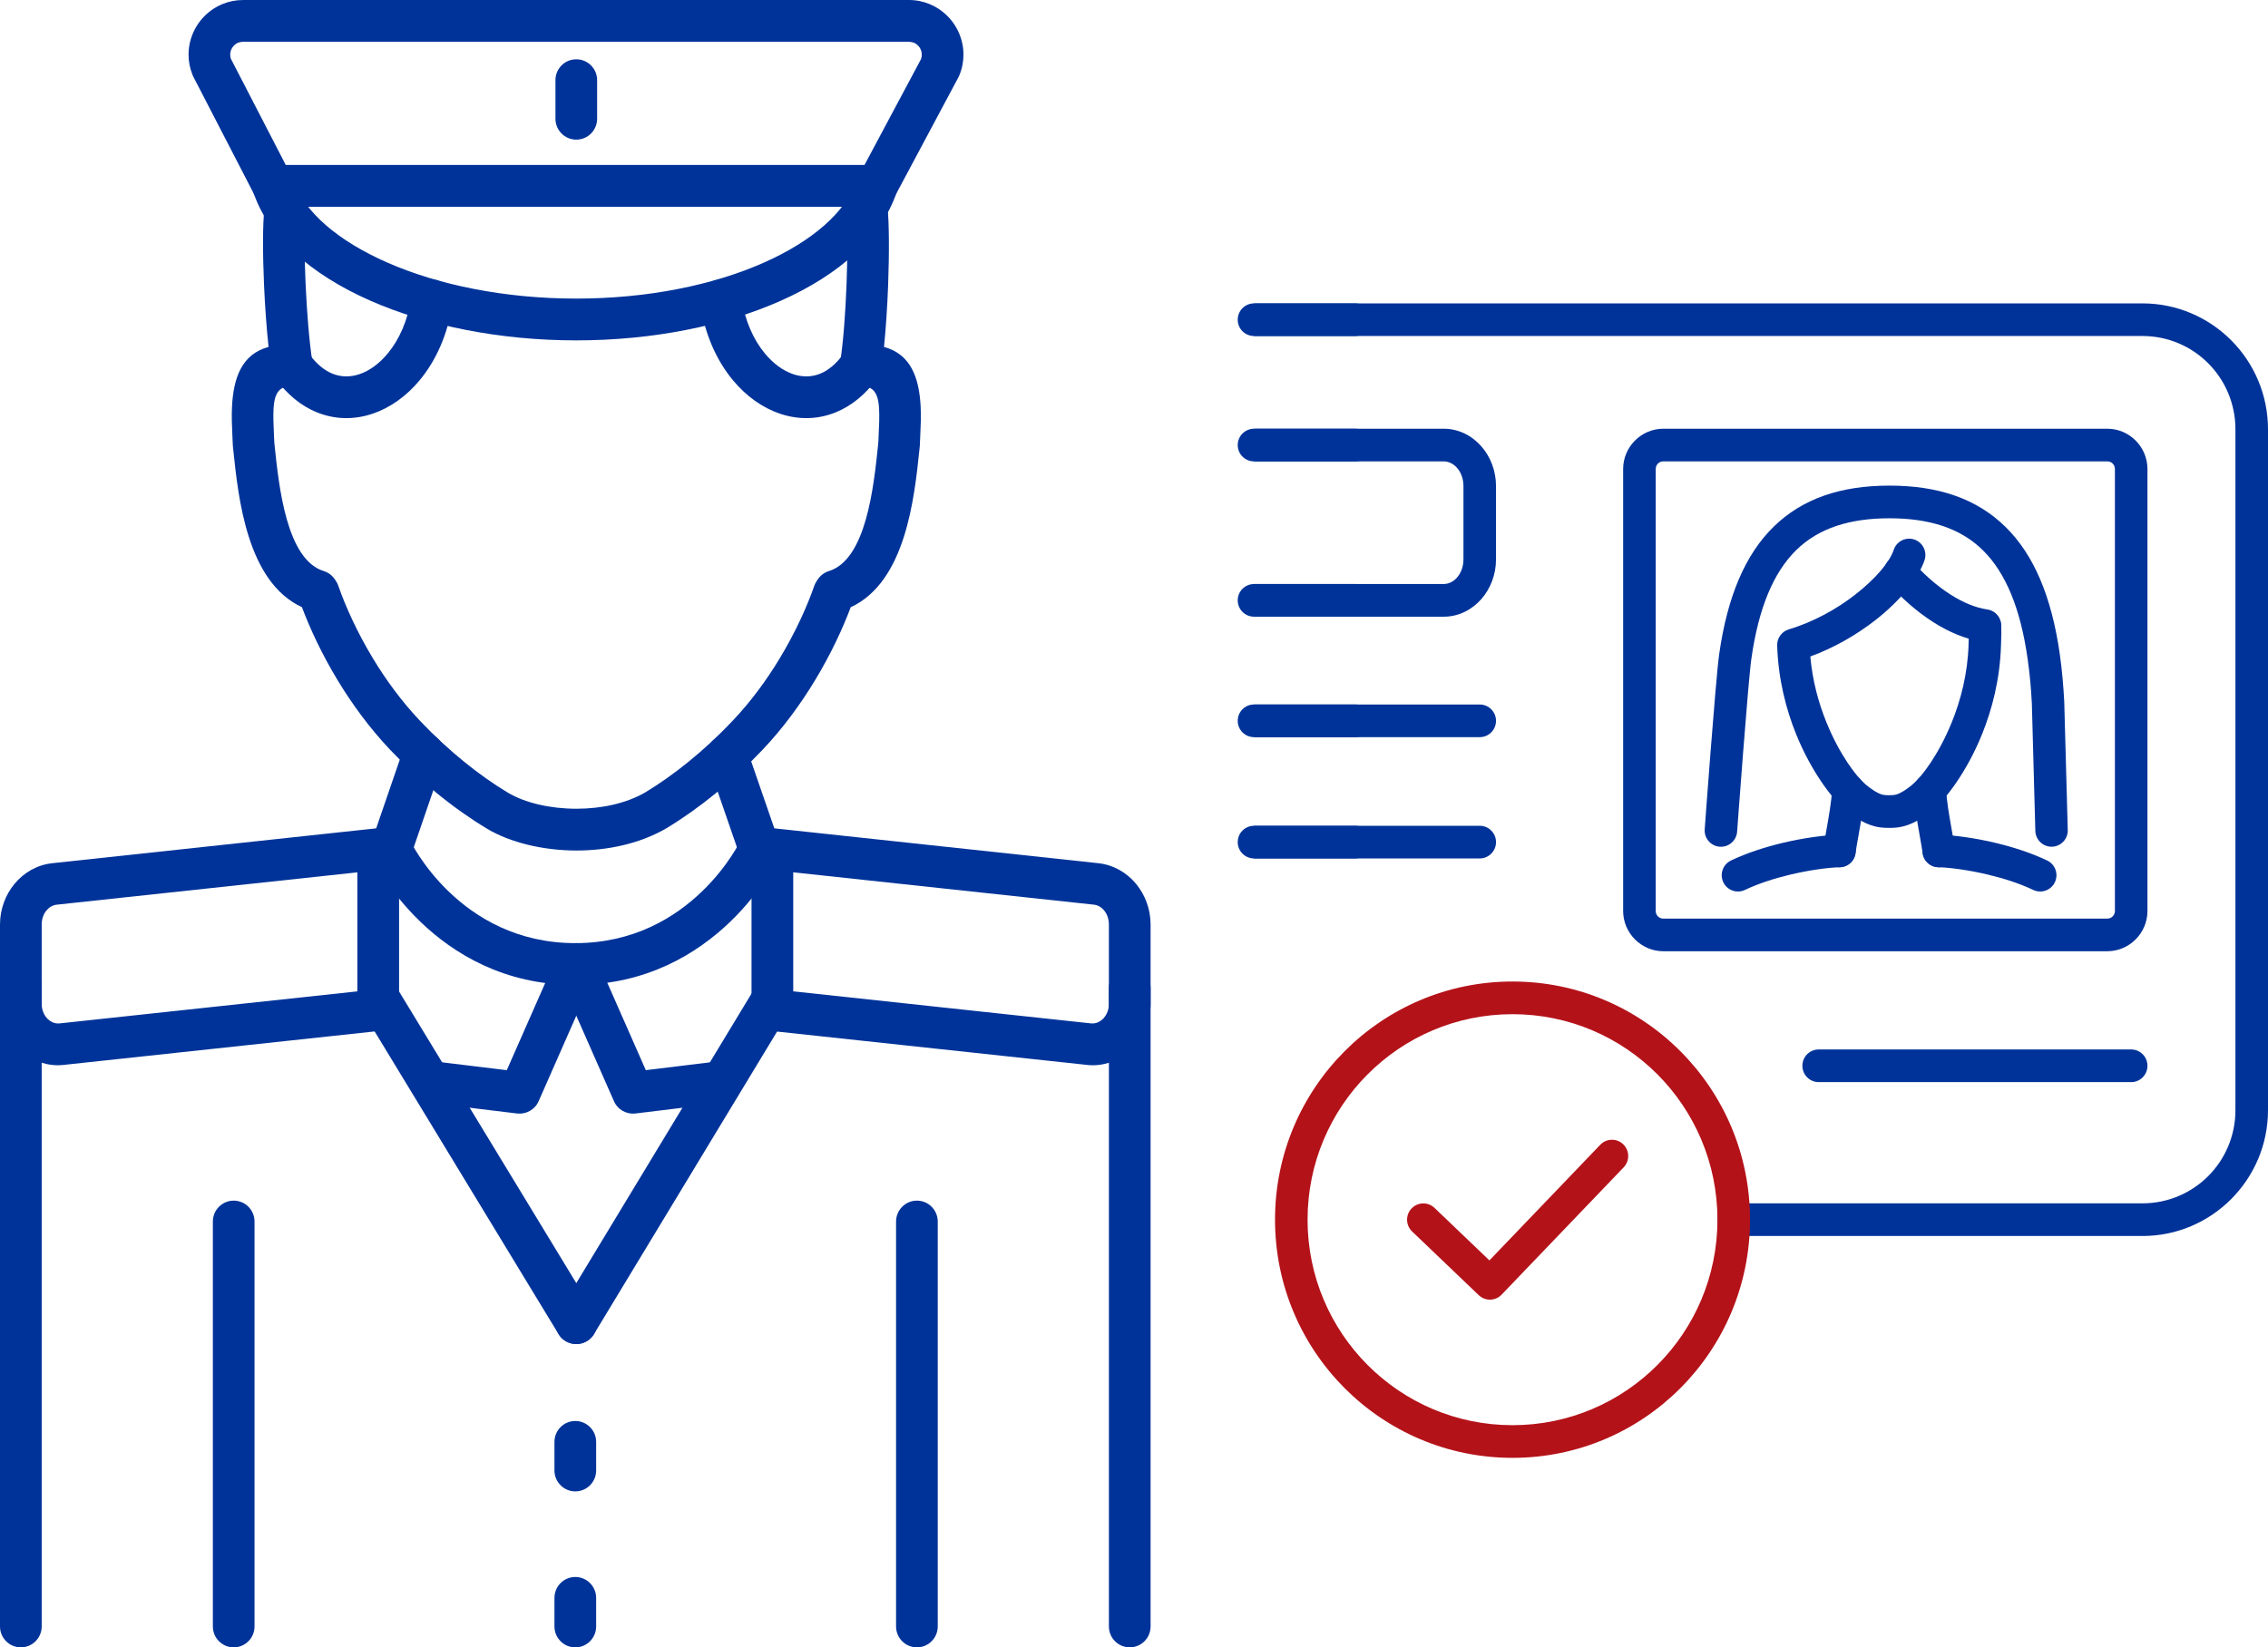
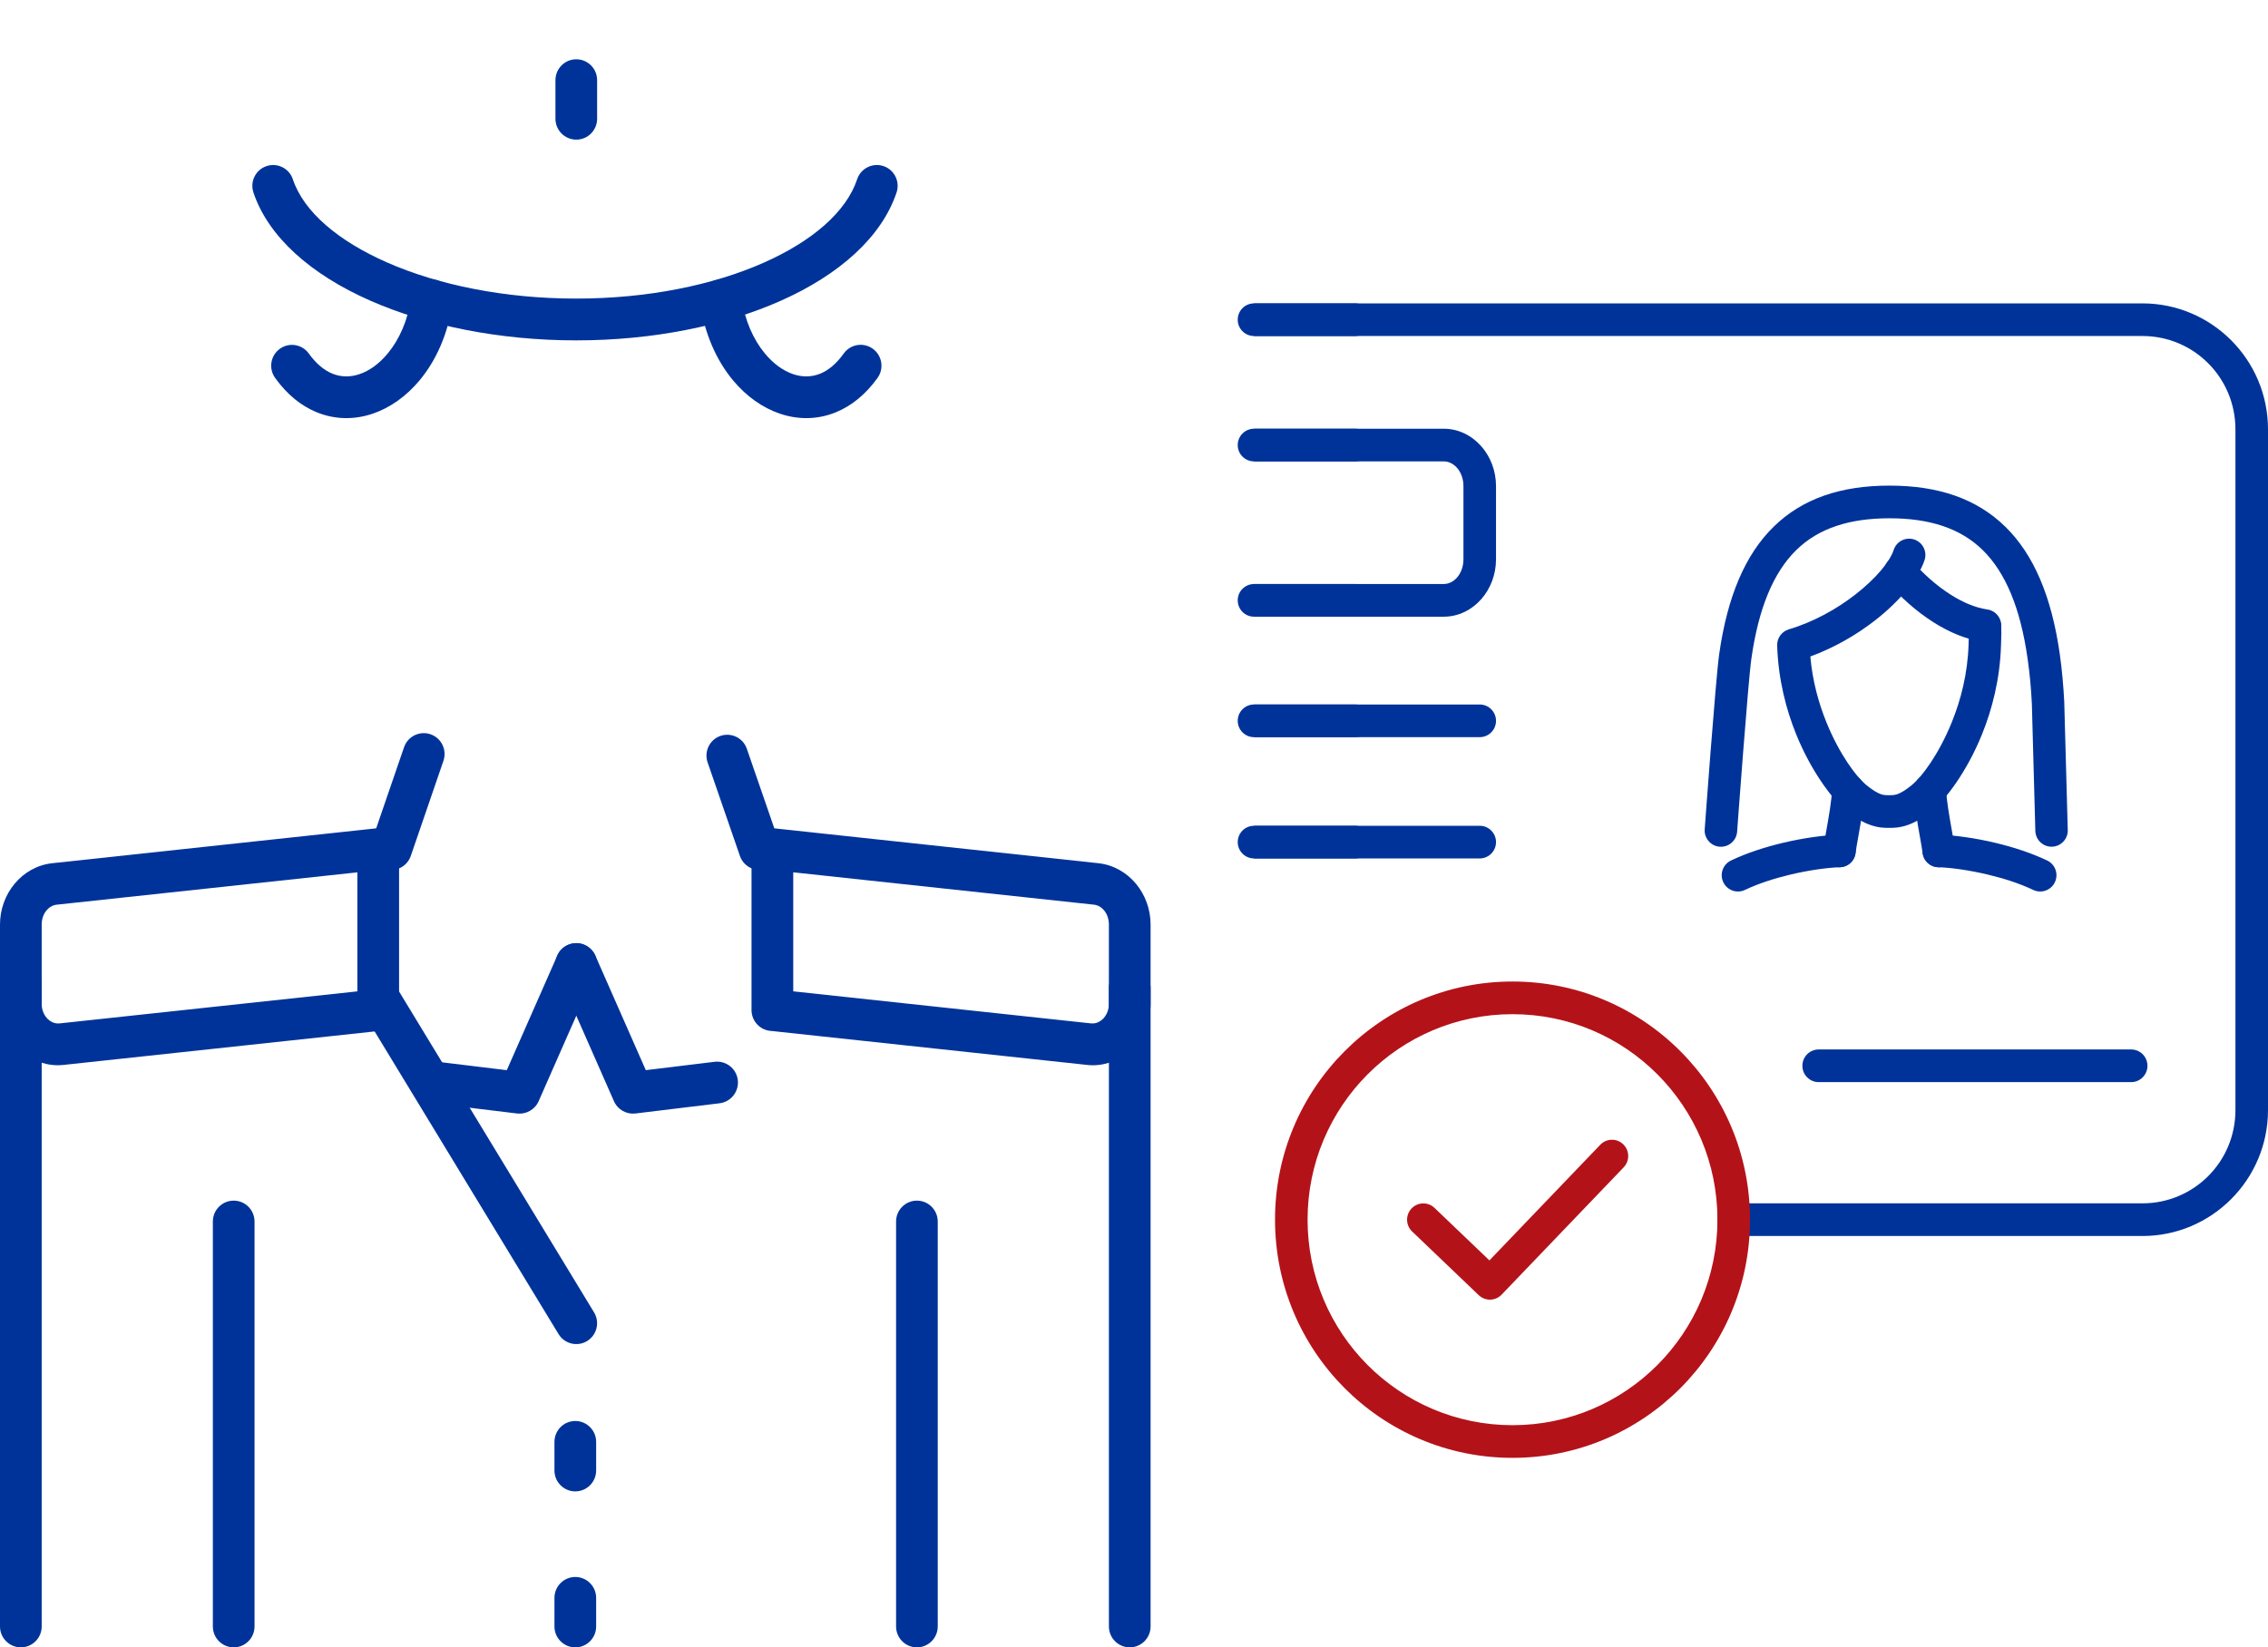
<svg xmlns="http://www.w3.org/2000/svg" width="128" height="93" viewBox="0 0 128 93" fill="none">
  <path d="M70.773 17.127H120.914C122.868 17.127 124.64 17.924 125.925 19.212C127.207 20.499 128 22.275 128 24.237V62.67C128 64.63 127.205 66.407 125.92 67.695C124.638 68.981 122.868 69.777 120.914 69.777H97.847C97.34 69.777 96.928 69.364 96.928 68.855C96.928 68.346 97.339 67.933 97.847 67.933H120.914C122.365 67.933 123.679 67.344 124.629 66.391C125.576 65.442 126.162 64.125 126.162 62.67V24.237C126.162 22.779 125.575 21.461 124.625 20.508C123.677 19.558 122.365 18.969 120.914 18.969H70.773V17.126V17.127Z" fill="#003399" />
  <path d="M116.7 46.856C116.714 47.363 116.315 47.786 115.81 47.8C115.305 47.814 114.883 47.414 114.869 46.907L114.673 39.728C114.651 39.3 114.622 38.882 114.585 38.479C114.549 38.083 114.5 37.658 114.435 37.2C114.029 34.334 113.191 32.323 111.898 31.053C110.643 29.821 108.896 29.259 106.638 29.259C104.378 29.259 102.632 29.822 101.377 31.053C100.084 32.323 99.247 34.334 98.841 37.2C98.653 38.526 98.041 46.923 98.039 46.947C98.004 47.454 97.565 47.836 97.06 47.801C96.554 47.765 96.173 47.325 96.209 46.818C96.211 46.793 96.826 38.338 97.025 36.94C97.49 33.659 98.503 31.303 100.092 29.743C101.72 28.145 103.891 27.415 106.638 27.415C109.385 27.415 111.555 28.145 113.183 29.743C114.773 31.304 115.786 33.659 116.251 36.94C116.314 37.381 116.365 37.84 116.408 38.313C116.45 38.779 116.48 39.217 116.502 39.634H116.501L116.699 46.857L116.7 46.856Z" fill="#003399" />
  <path d="M103.388 44.608C103.388 44.099 103.799 43.685 104.307 43.685C104.814 43.685 105.226 44.098 105.226 44.608C105.226 45.266 105.027 46.385 104.875 47.247C104.804 47.644 104.744 47.983 104.726 48.144C104.668 48.649 104.213 49.011 103.71 48.954C103.206 48.897 102.845 48.44 102.902 47.935C102.93 47.696 102.992 47.343 103.066 46.93C103.206 46.138 103.388 45.111 103.388 44.607L103.388 44.608Z" fill="#003399" />
  <path d="M111.111 35.441C111.081 34.934 111.467 34.499 111.972 34.469C112.477 34.439 112.911 34.826 112.941 35.333C112.96 35.636 112.952 35.821 112.943 36.039C112.938 36.156 112.933 36.284 112.932 36.415L112.931 36.437C112.874 38.339 112.43 40.051 111.853 41.471C110.985 43.61 109.778 45.146 109.12 45.692C109.101 45.708 109.081 45.723 109.061 45.737C108.505 46.192 108.06 46.437 107.678 46.571C107.238 46.726 106.923 46.737 106.626 46.737H106.606C106.308 46.736 105.993 46.726 105.553 46.571C105.158 46.432 104.696 46.175 104.113 45.69L104.111 45.692C103.453 45.146 102.247 43.61 101.378 41.471C100.801 40.05 100.357 38.339 100.299 36.437C100.287 36.011 100.567 35.645 100.956 35.53V35.529C102.363 35.11 103.661 34.379 104.698 33.573C105.854 32.674 106.654 31.721 106.875 31.046C107.031 30.563 107.548 30.299 108.031 30.455C108.512 30.613 108.776 31.131 108.619 31.615C108.293 32.614 107.261 33.906 105.819 35.027C104.793 35.826 103.54 36.56 102.17 37.062C102.291 38.441 102.641 39.702 103.08 40.78C103.82 42.604 104.776 43.854 105.281 44.274L105.279 44.276L105.281 44.277C105.671 44.603 105.945 44.762 106.156 44.836C106.309 44.89 106.465 44.894 106.615 44.894C106.767 44.894 106.921 44.89 107.075 44.836C107.276 44.766 107.534 44.617 107.898 44.32C107.914 44.304 107.931 44.288 107.949 44.274C108.455 43.854 109.41 42.605 110.151 40.781C110.66 39.528 111.051 38.031 111.101 36.386C111.102 36.195 111.107 36.077 111.112 35.967C111.119 35.807 111.125 35.67 111.11 35.44L111.111 35.441Z" fill="#003399" />
  <path d="M106.549 32.897C106.216 32.515 106.255 31.935 106.636 31.601C107.016 31.267 107.594 31.306 107.927 31.688C108.513 32.356 109.271 33.054 110.112 33.584C110.766 33.997 111.465 34.305 112.156 34.406C112.658 34.477 113.006 34.943 112.935 35.446C112.864 35.95 112.399 36.299 111.897 36.228C110.932 36.088 109.993 35.681 109.136 35.14C108.135 34.508 107.238 33.685 106.549 32.898V32.897Z" fill="#003399" />
  <path d="M98.477 50.241C98.019 50.458 97.473 50.261 97.257 49.802C97.041 49.343 97.237 48.795 97.695 48.578C98.596 48.148 99.614 47.822 100.589 47.589C101.795 47.3 102.97 47.149 103.784 47.122C104.289 47.105 104.712 47.504 104.728 48.011C104.744 48.517 104.347 48.942 103.842 48.958C103.149 48.981 102.116 49.118 101.013 49.381C100.142 49.59 99.246 49.875 98.478 50.241H98.477Z" fill="#003399" />
  <path d="M108.005 44.608C108.005 44.099 108.416 43.685 108.924 43.685C109.431 43.685 109.843 44.098 109.843 44.608C109.843 45.113 110.026 46.143 110.166 46.935C110.24 47.346 110.302 47.696 110.329 47.935C110.387 48.441 110.026 48.897 109.522 48.955C109.018 49.012 108.564 48.65 108.506 48.144C108.487 47.985 108.427 47.647 108.357 47.252C108.204 46.39 108.006 45.268 108.006 44.608L108.005 44.608Z" fill="#003399" />
  <path d="M115.536 48.578C115.993 48.794 116.189 49.343 115.973 49.802C115.757 50.261 115.211 50.457 114.753 50.241C113.984 49.874 113.089 49.589 112.217 49.381C111.115 49.117 110.081 48.98 109.389 48.957C108.884 48.941 108.486 48.518 108.502 48.01C108.518 47.503 108.941 47.105 109.447 47.121C110.26 47.148 111.435 47.299 112.641 47.588C113.616 47.822 114.634 48.148 115.536 48.578Z" fill="#003399" />
-   <path d="M118.931 53.701H93.873C93.249 53.701 92.683 53.444 92.271 53.03C91.861 52.618 91.606 52.05 91.606 51.425V26.478C91.606 25.853 91.86 25.285 92.271 24.873C92.683 24.459 93.249 24.203 93.873 24.203H118.931C119.554 24.203 120.121 24.459 120.533 24.873C120.943 25.285 121.197 25.854 121.197 26.478V51.425C121.197 52.05 120.944 52.618 120.533 53.03C120.121 53.444 119.554 53.701 118.931 53.701ZM93.873 51.858H118.931C119.051 51.858 119.158 51.811 119.234 51.734C119.312 51.656 119.36 51.547 119.36 51.425V26.478C119.36 26.356 119.312 26.247 119.234 26.169C119.158 26.093 119.051 26.046 118.931 26.046H93.873C93.752 26.046 93.646 26.093 93.57 26.169C93.492 26.247 93.444 26.356 93.444 26.478V51.425C93.444 51.547 93.492 51.656 93.57 51.734C93.645 51.811 93.752 51.858 93.873 51.858Z" fill="#003399" />
  <path d="M70.773 32.97H81.476C81.764 32.97 82.032 32.83 82.23 32.605C82.454 32.35 82.593 31.986 82.593 31.576V27.44C82.593 27.03 82.454 26.666 82.23 26.411C82.031 26.186 81.764 26.046 81.476 26.046H70.773V24.203H81.476C82.311 24.203 83.062 24.582 83.601 25.195C84.114 25.778 84.431 26.573 84.431 27.441V31.577C84.431 32.445 84.114 33.24 83.601 33.823C83.062 34.435 82.311 34.815 81.476 34.815H70.773V32.971V32.97Z" fill="#003399" />
  <path d="M83.512 39.771C84.019 39.771 84.431 40.183 84.431 40.693C84.431 41.202 84.02 41.615 83.512 41.615H70.773V39.772H83.512V39.771Z" fill="#003399" />
  <path d="M83.512 46.618C84.019 46.618 84.431 47.03 84.431 47.54C84.431 48.048 84.02 48.462 83.512 48.462H70.773V46.618H83.512V46.618Z" fill="#003399" />
  <path d="M76.479 46.618C76.986 46.618 77.398 47.03 77.398 47.54C77.398 48.048 76.987 48.462 76.479 48.462H70.773C70.266 48.462 69.854 48.049 69.854 47.54C69.854 47.031 70.265 46.618 70.773 46.618H76.479Z" fill="#003399" />
  <path d="M96.928 68.855C96.928 65.651 95.633 62.751 93.541 60.651C91.448 58.552 88.556 57.254 85.362 57.254C82.168 57.254 79.276 58.552 77.183 60.651C75.091 62.751 73.796 65.651 73.796 68.855C73.796 72.06 75.091 74.96 77.183 77.059C79.276 79.159 82.168 80.457 85.362 80.457C88.555 80.457 91.447 79.159 93.541 77.059C95.633 74.96 96.928 72.06 96.928 68.855ZM94.84 59.348C97.266 61.781 98.766 65.142 98.766 68.855C98.766 72.569 97.266 75.93 94.84 78.363C92.415 80.796 89.064 82.301 85.363 82.301C81.661 82.301 78.31 80.796 75.884 78.363C73.459 75.93 71.959 72.569 71.959 68.855C71.959 65.142 73.459 61.781 75.884 59.348C78.31 56.915 81.661 55.41 85.363 55.41C89.064 55.41 92.415 56.915 94.84 59.348Z" fill="#B41219" />
  <path d="M79.697 69.522C79.33 69.171 79.315 68.59 79.665 68.222C80.014 67.855 80.593 67.84 80.96 68.19L84.059 71.154L90.316 64.625C90.666 64.26 91.247 64.248 91.611 64.6C91.975 64.952 91.987 65.534 91.636 65.9L84.751 73.084C84.402 73.452 83.823 73.467 83.456 73.117L79.697 69.522V69.522Z" fill="#B41219" />
  <path d="M120.278 59.246C120.786 59.246 121.197 59.658 121.197 60.168C121.197 60.676 120.786 61.09 120.278 61.09H102.641C102.134 61.09 101.722 60.677 101.722 60.168C101.722 59.659 102.133 59.246 102.641 59.246H120.278Z" fill="#003399" />
  <path d="M62.584 55.776C62.584 55.125 63.111 54.596 63.76 54.596C64.409 54.596 64.936 55.125 64.936 55.776V91.82C64.936 92.471 64.409 92.999 63.76 92.999C63.111 92.999 62.584 92.471 62.584 91.82V55.776Z" fill="#003399" />
  <path d="M39.935 43.038C39.725 42.424 40.049 41.755 40.661 41.544C41.273 41.333 41.94 41.659 42.15 42.273L43.973 47.553C44.184 48.166 43.859 48.835 43.247 49.047C42.635 49.258 41.968 48.932 41.758 48.318L39.935 43.038Z" fill="#003399" />
-   <path d="M41.809 47.424C42.09 46.838 42.792 46.593 43.376 46.875C43.96 47.157 44.205 47.861 43.923 48.447C43.913 48.467 40.531 55.604 32.469 55.604C24.406 55.604 21.025 48.468 21.015 48.447C20.734 47.861 20.978 47.157 21.562 46.875C22.146 46.593 22.848 46.838 23.13 47.424C23.138 47.441 25.886 53.243 32.469 53.243C39.051 53.243 41.801 47.441 41.809 47.424Z" fill="#003399" />
-   <path d="M14.923 11.738C14.994 11.091 15.574 10.625 16.219 10.695C16.864 10.767 17.328 11.349 17.258 11.995C17.167 12.815 17.173 14.359 17.245 15.979C17.318 17.64 17.459 19.361 17.636 20.461C17.737 21.103 17.301 21.705 16.662 21.807C16.578 21.82 16.495 21.825 16.413 21.82V21.82C15.668 21.779 15.477 22.369 15.439 23.062C15.414 23.525 15.439 24.042 15.461 24.53C15.468 24.661 15.474 24.79 15.481 24.981L15.498 25.147C15.742 27.482 16.171 31.588 18.268 32.237C18.546 32.324 18.769 32.503 18.914 32.731L18.965 32.809C19.034 32.911 19.084 33.02 19.116 33.132C19.495 34.214 20.139 35.669 21.064 37.196C21.779 38.375 22.664 39.597 23.728 40.718C24.518 41.549 25.336 42.303 26.15 42.968C27.005 43.665 27.856 44.265 28.671 44.754L28.672 44.753C29.634 45.327 31.051 45.656 32.537 45.656C33.906 45.656 35.298 45.374 36.398 44.744H36.399C37.208 44.256 38.054 43.66 38.902 42.968C39.717 42.304 40.534 41.55 41.323 40.718C42.388 39.598 43.273 38.376 43.987 37.197C44.927 35.645 45.576 34.168 45.952 33.081C45.988 32.977 46.037 32.881 46.096 32.795L46.095 32.795L46.164 32.694C46.32 32.467 46.541 32.313 46.784 32.238C48.884 31.588 49.312 27.475 49.554 25.141L49.571 24.981C49.578 24.789 49.584 24.663 49.59 24.531C49.614 24.043 49.638 23.525 49.613 23.062C49.575 22.368 49.383 21.779 48.637 21.82C47.99 21.856 47.437 21.358 47.401 20.71C47.395 20.606 47.403 20.503 47.423 20.406C47.591 19.329 47.716 17.657 47.778 16.026C47.842 14.328 47.839 12.694 47.745 11.849C47.673 11.203 48.138 10.62 48.783 10.549C49.428 10.478 50.009 10.944 50.08 11.591C50.185 12.533 50.191 14.298 50.123 16.11C50.077 17.317 49.997 18.553 49.891 19.586C51.431 19.999 51.872 21.37 51.958 22.933C51.989 23.508 51.961 24.091 51.935 24.642L51.916 25.076C51.916 25.115 51.914 25.155 51.91 25.194L51.89 25.38C51.604 28.125 51.113 32.849 48.012 34.28C47.579 35.438 46.909 36.9 45.993 38.413C45.192 39.735 44.205 41.099 43.025 42.341C42.17 43.241 41.278 44.063 40.383 44.793C39.448 45.555 38.509 46.217 37.608 46.76L37.557 46.79C36.079 47.636 34.277 48.015 32.538 48.015C30.65 48.015 28.794 47.565 27.478 46.78L27.479 46.779L27.473 46.775C26.563 46.228 25.615 45.562 24.671 44.791C23.776 44.062 22.884 43.24 22.029 42.339C20.849 41.096 19.862 39.733 19.061 38.411C18.144 36.898 17.475 35.436 17.041 34.277C13.943 32.846 13.45 28.13 13.164 25.384L13.144 25.192H13.145C13.142 25.166 13.14 25.141 13.139 25.114C13.136 25.016 13.127 24.828 13.117 24.638C13.092 24.087 13.064 23.504 13.095 22.931C13.181 21.369 13.62 19.999 15.157 19.585C15.043 18.536 14.954 17.287 14.901 16.078C14.824 14.341 14.82 12.663 14.924 11.734L14.923 11.738Z" fill="#003399" />
  <path d="M22.803 42.185C23.013 41.57 23.682 41.241 24.296 41.452C24.91 41.663 25.238 42.334 25.027 42.95L23.185 48.317C22.974 48.933 22.305 49.261 21.691 49.05C21.077 48.839 20.75 48.168 20.96 47.552L22.803 42.185Z" fill="#003399" />
  <path d="M14.365 91.819C14.365 92.471 13.839 92.999 13.189 92.999C12.54 92.999 12.013 92.471 12.013 91.819V68.96C12.013 68.309 12.54 67.78 13.189 67.78C13.839 67.78 14.365 68.309 14.365 68.96V91.819Z" fill="#003399" />
-   <path d="M51.3 2.36H13.716C13.614 2.36 13.522 2.379 13.444 2.411L13.406 2.425C13.29 2.48 13.191 2.569 13.117 2.679C13.038 2.797 12.993 2.936 12.993 3.083C12.993 3.162 13.005 3.241 13.03 3.317L16.128 9.313H48.79L51.978 3.341C52.009 3.257 52.024 3.17 52.024 3.085C52.024 2.939 51.979 2.797 51.901 2.68C51.824 2.564 51.714 2.47 51.583 2.415C51.501 2.381 51.406 2.362 51.3 2.362L51.3 2.36ZM13.716 0H51.3C51.72 0 52.119 0.085 52.482 0.238C53.052 0.477 53.527 0.88 53.858 1.378C54.188 1.875 54.376 2.467 54.376 3.083C54.376 3.473 54.3 3.875 54.136 4.269L54.134 4.269C54.119 4.303 54.103 4.337 54.086 4.371L50.573 10.952C50.394 11.375 49.977 11.672 49.489 11.672H15.417V11.67C14.992 11.669 14.582 11.437 14.374 11.031L10.915 4.337C10.898 4.304 10.883 4.271 10.869 4.236C10.713 3.85 10.641 3.461 10.641 3.083C10.641 2.458 10.833 1.861 11.169 1.361C11.488 0.887 11.941 0.499 12.488 0.259C12.512 0.247 12.537 0.236 12.562 0.226C12.919 0.081 13.308 0.001 13.717 0.001L13.716 0Z" fill="#003399" />
  <path d="M48.376 10.118C48.581 9.503 49.246 9.17 49.86 9.376C50.474 9.582 50.806 10.249 50.6 10.865C49.76 13.38 47.375 15.507 44.068 16.978C40.907 18.383 36.859 19.216 32.524 19.216C28.182 19.216 24.088 18.38 20.885 16.968C17.555 15.5 15.142 13.377 14.303 10.866C14.097 10.25 14.428 9.583 15.043 9.377C15.657 9.171 16.321 9.503 16.527 10.119C17.144 11.966 19.093 13.603 21.832 14.811C24.746 16.095 28.505 16.856 32.524 16.856C36.532 16.856 40.247 16.1 43.122 14.821C45.834 13.615 47.756 11.974 48.376 10.119V10.118Z" fill="#003399" />
  <path d="M31.348 4.527C31.348 3.875 31.875 3.347 32.524 3.347C33.174 3.347 33.7 3.875 33.7 4.527V6.703C33.7 7.355 33.174 7.883 32.524 7.883C31.875 7.883 31.348 7.355 31.348 6.703V4.527Z" fill="#003399" />
  <path d="M21.393 58.202L3.61 60.116C3.482 60.13 3.371 60.137 3.275 60.137C2.429 60.137 1.651 59.791 1.063 59.219C0.5 58.671 0.116 57.911 0.024 57.054C0.008 56.908 0 56.776 0 56.657V52.193C0 51.322 0.309 50.513 0.821 49.895C1.351 49.255 2.098 48.823 2.951 48.731L21.222 46.764C21.866 46.696 22.445 47.164 22.513 47.81C22.517 47.852 22.519 47.894 22.52 47.935H22.523V57.022C22.523 57.658 22.022 58.176 21.394 58.202L21.393 58.202ZM3.362 57.775L20.169 55.966V49.247L3.199 51.073C2.974 51.098 2.771 51.219 2.622 51.399C2.454 51.602 2.353 51.881 2.353 52.194V56.657C2.353 56.724 2.355 56.773 2.359 56.806C2.39 57.099 2.516 57.354 2.7 57.532C2.857 57.685 3.06 57.777 3.276 57.777C3.32 57.777 3.349 57.777 3.363 57.775L3.362 57.775Z" fill="#003399" />
  <path d="M0 55.548C0 54.896 0.527 54.368 1.176 54.368C1.826 54.368 2.353 54.896 2.353 55.548V91.82C2.353 92.471 1.826 92.999 1.176 92.999C0.527 92.999 0 92.471 0 91.82V55.548Z" fill="#003399" />
  <path d="M52.924 91.819C52.924 92.471 52.397 92.999 51.748 92.999C51.098 92.999 50.572 92.471 50.572 91.819V68.96C50.572 68.309 51.098 67.78 51.748 67.78C52.397 67.78 52.924 68.309 52.924 68.96V91.819Z" fill="#003399" />
  <path d="M44.768 55.965L61.576 57.774C61.59 57.776 61.619 57.776 61.663 57.776C61.878 57.776 62.081 57.684 62.237 57.531C62.42 57.353 62.546 57.098 62.577 56.806C62.581 56.773 62.583 56.723 62.583 56.656V52.192C62.583 51.879 62.482 51.6 62.314 51.397C62.165 51.217 61.963 51.096 61.739 51.072L44.768 49.245V55.965L44.768 55.965ZM61.327 60.116L43.543 58.202C42.916 58.177 42.414 57.658 42.414 57.023V47.935H42.417C42.417 47.894 42.419 47.853 42.424 47.811C42.492 47.164 43.071 46.696 43.715 46.764L61.987 48.731C62.839 48.824 63.586 49.256 64.116 49.896C64.627 50.514 64.936 51.323 64.936 52.194V56.657C64.936 56.776 64.928 56.91 64.912 57.056C64.82 57.912 64.435 58.672 63.873 59.219C63.286 59.792 62.509 60.138 61.663 60.138C61.567 60.138 61.456 60.131 61.327 60.117V60.116Z" fill="#003399" />
  <path d="M31.449 53.949C31.71 53.353 32.404 53.083 32.998 53.345C33.592 53.607 33.861 54.302 33.6 54.899L30.4 62.165C30.187 62.65 29.687 62.919 29.187 62.861L24.346 62.274C23.702 62.197 23.24 61.611 23.317 60.964C23.393 60.318 23.978 59.855 24.622 59.932L28.602 60.415L31.45 53.949L31.449 53.949Z" fill="#003399" />
  <path d="M20.41 57.021C20.073 56.466 20.247 55.742 20.801 55.403C21.354 55.065 22.077 55.24 22.414 55.795L33.527 74.088C33.864 74.643 33.689 75.368 33.136 75.706C32.583 76.044 31.86 75.869 31.523 75.314L20.41 57.021Z" fill="#003399" />
  <path d="M31.449 54.898C31.188 54.303 31.457 53.607 32.051 53.344C32.645 53.082 33.338 53.353 33.6 53.948L36.447 60.414L40.334 59.942C40.979 59.866 41.564 60.328 41.64 60.974C41.715 61.621 41.255 62.207 40.61 62.284L35.862 62.86C35.362 62.92 34.862 62.65 34.649 62.164L31.449 54.898Z" fill="#003399" />
-   <path d="M42.59 55.8C42.925 55.245 43.645 55.067 44.198 55.404C44.752 55.74 44.929 56.462 44.593 57.017L33.526 75.309C33.191 75.864 32.471 76.042 31.918 75.706C31.365 75.37 31.188 74.647 31.523 74.092L42.59 55.8Z" fill="#003399" />
  <path d="M31.292 90.206C31.292 89.555 31.819 89.026 32.468 89.026C33.118 89.026 33.645 89.555 33.645 90.206V91.82C33.645 92.472 33.118 93 32.468 93C31.819 93 31.292 92.472 31.292 91.82V90.206Z" fill="#003399" />
  <path d="M31.292 81.4C31.292 80.748 31.819 80.22 32.468 80.22C33.118 80.22 33.645 80.748 33.645 81.4V83.014C33.645 83.665 33.118 84.194 32.468 84.194C31.819 84.194 31.292 83.665 31.292 83.014V81.4Z" fill="#003399" />
  <path d="M15.526 21.332C15.147 20.805 15.267 20.071 15.793 19.691C16.318 19.312 17.05 19.432 17.429 19.959C17.839 20.532 18.291 20.901 18.751 21.091C19.247 21.296 19.777 21.295 20.287 21.123C20.852 20.933 21.403 20.532 21.878 19.96C22.53 19.177 23.02 18.092 23.208 16.792C23.299 16.149 23.893 15.701 24.536 15.792C25.177 15.884 25.624 16.48 25.533 17.124C25.28 18.88 24.596 20.372 23.68 21.472C22.93 22.374 22.012 23.023 21.032 23.355C19.997 23.704 18.903 23.698 17.859 23.267C17.006 22.915 16.206 22.283 15.526 21.333L15.526 21.332Z" fill="#003399" />
  <path d="M47.616 19.959C47.995 19.429 48.729 19.307 49.257 19.687C49.785 20.067 49.906 20.803 49.528 21.332C48.85 22.279 48.049 22.912 47.192 23.267C46.149 23.698 45.056 23.704 44.02 23.355C43.039 23.024 42.123 22.375 41.372 21.474C40.456 20.373 39.771 18.88 39.517 17.124C39.426 16.481 39.872 15.884 40.514 15.792C41.156 15.701 41.751 16.149 41.842 16.792C42.031 18.092 42.521 19.177 43.173 19.961C43.649 20.532 44.2 20.933 44.764 21.123C45.274 21.295 45.804 21.296 46.3 21.091C46.755 20.903 47.205 20.535 47.616 19.959L47.616 19.959Z" fill="#003399" />
  <path d="M76.479 39.771C76.986 39.771 77.398 40.183 77.398 40.693C77.398 41.202 76.987 41.615 76.479 41.615H70.773C70.266 41.615 69.854 41.203 69.854 40.693C69.854 40.184 70.265 39.771 70.773 39.771H76.479Z" fill="#003399" />
  <path d="M76.479 32.97C76.986 32.97 77.398 33.383 77.398 33.892C77.398 34.401 76.987 34.814 76.479 34.814H70.773C70.266 34.814 69.854 34.402 69.854 33.892C69.854 33.383 70.265 32.97 70.773 32.97H76.479Z" fill="#003399" />
  <path d="M76.479 24.203C76.986 24.203 77.398 24.615 77.398 25.125C77.398 25.634 76.987 26.047 76.479 26.047H70.773C70.266 26.047 69.854 25.634 69.854 25.125C69.854 24.616 70.265 24.203 70.773 24.203H76.479Z" fill="#003399" />
  <path d="M76.479 17.127C76.986 17.127 77.398 17.539 77.398 18.048C77.398 18.557 76.987 18.97 76.479 18.97H70.773C70.266 18.97 69.854 18.558 69.854 18.048C69.854 17.54 70.265 17.127 70.773 17.127H76.479Z" fill="#003399" />
</svg>